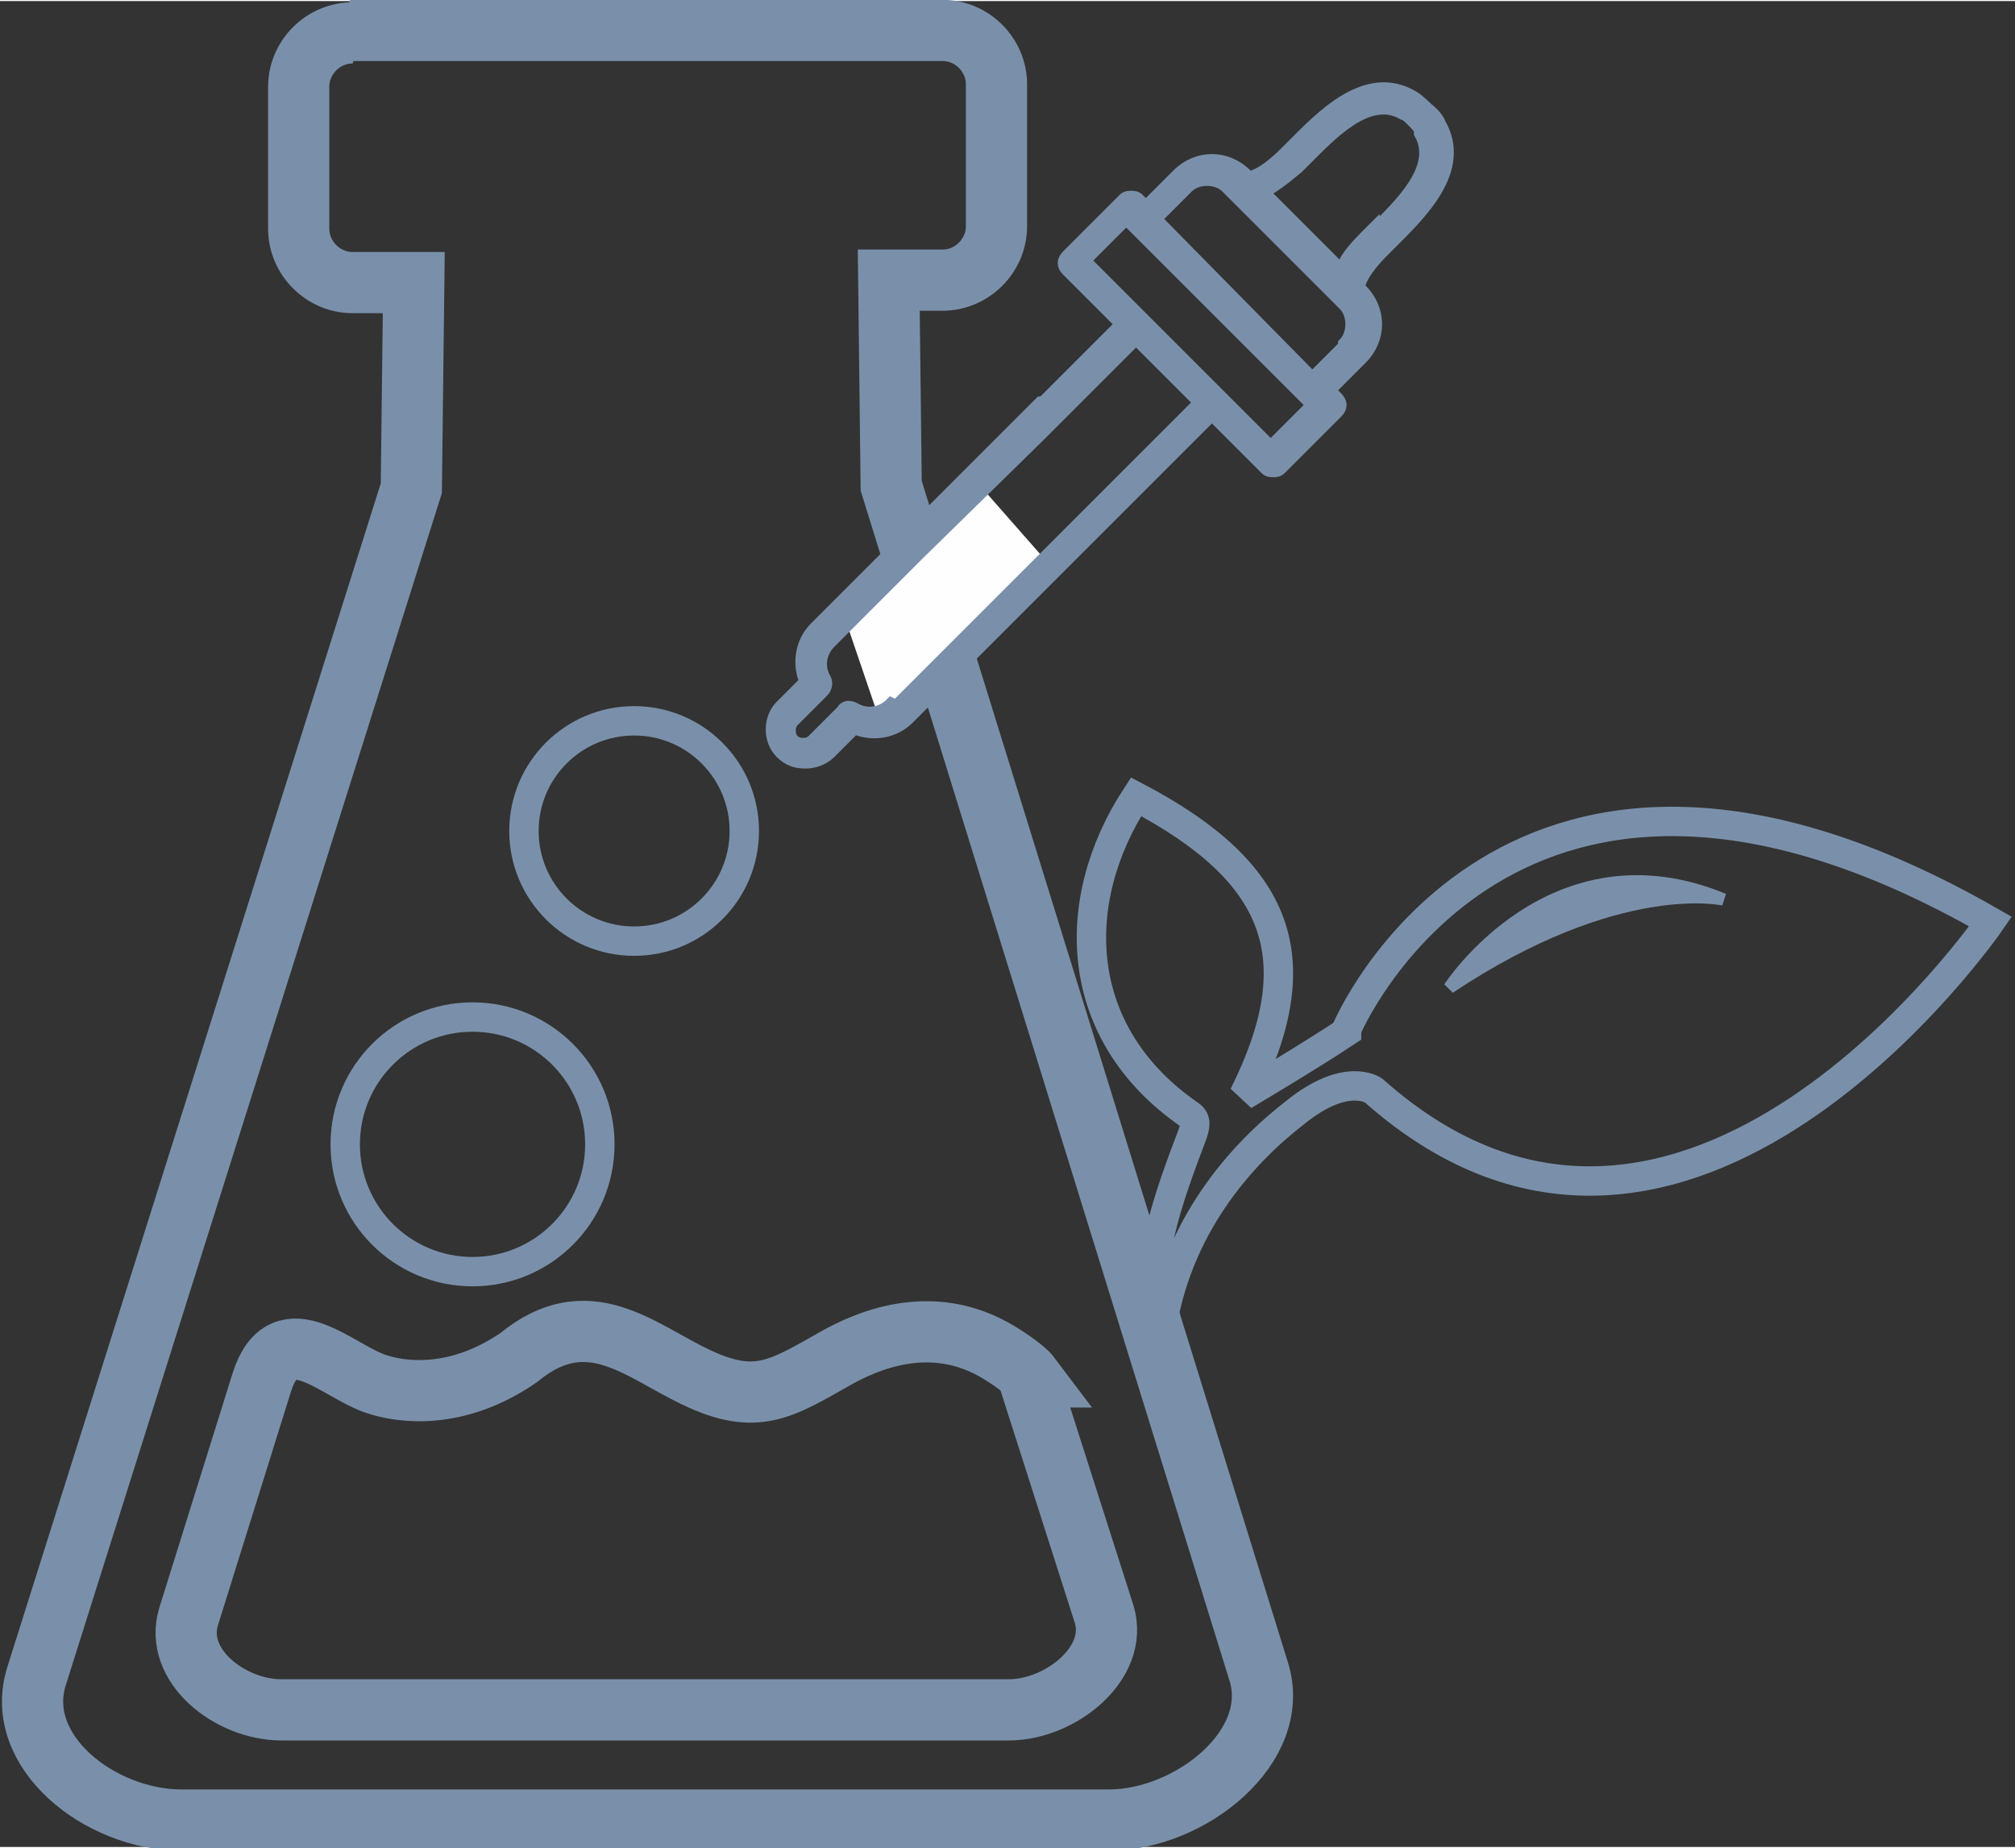
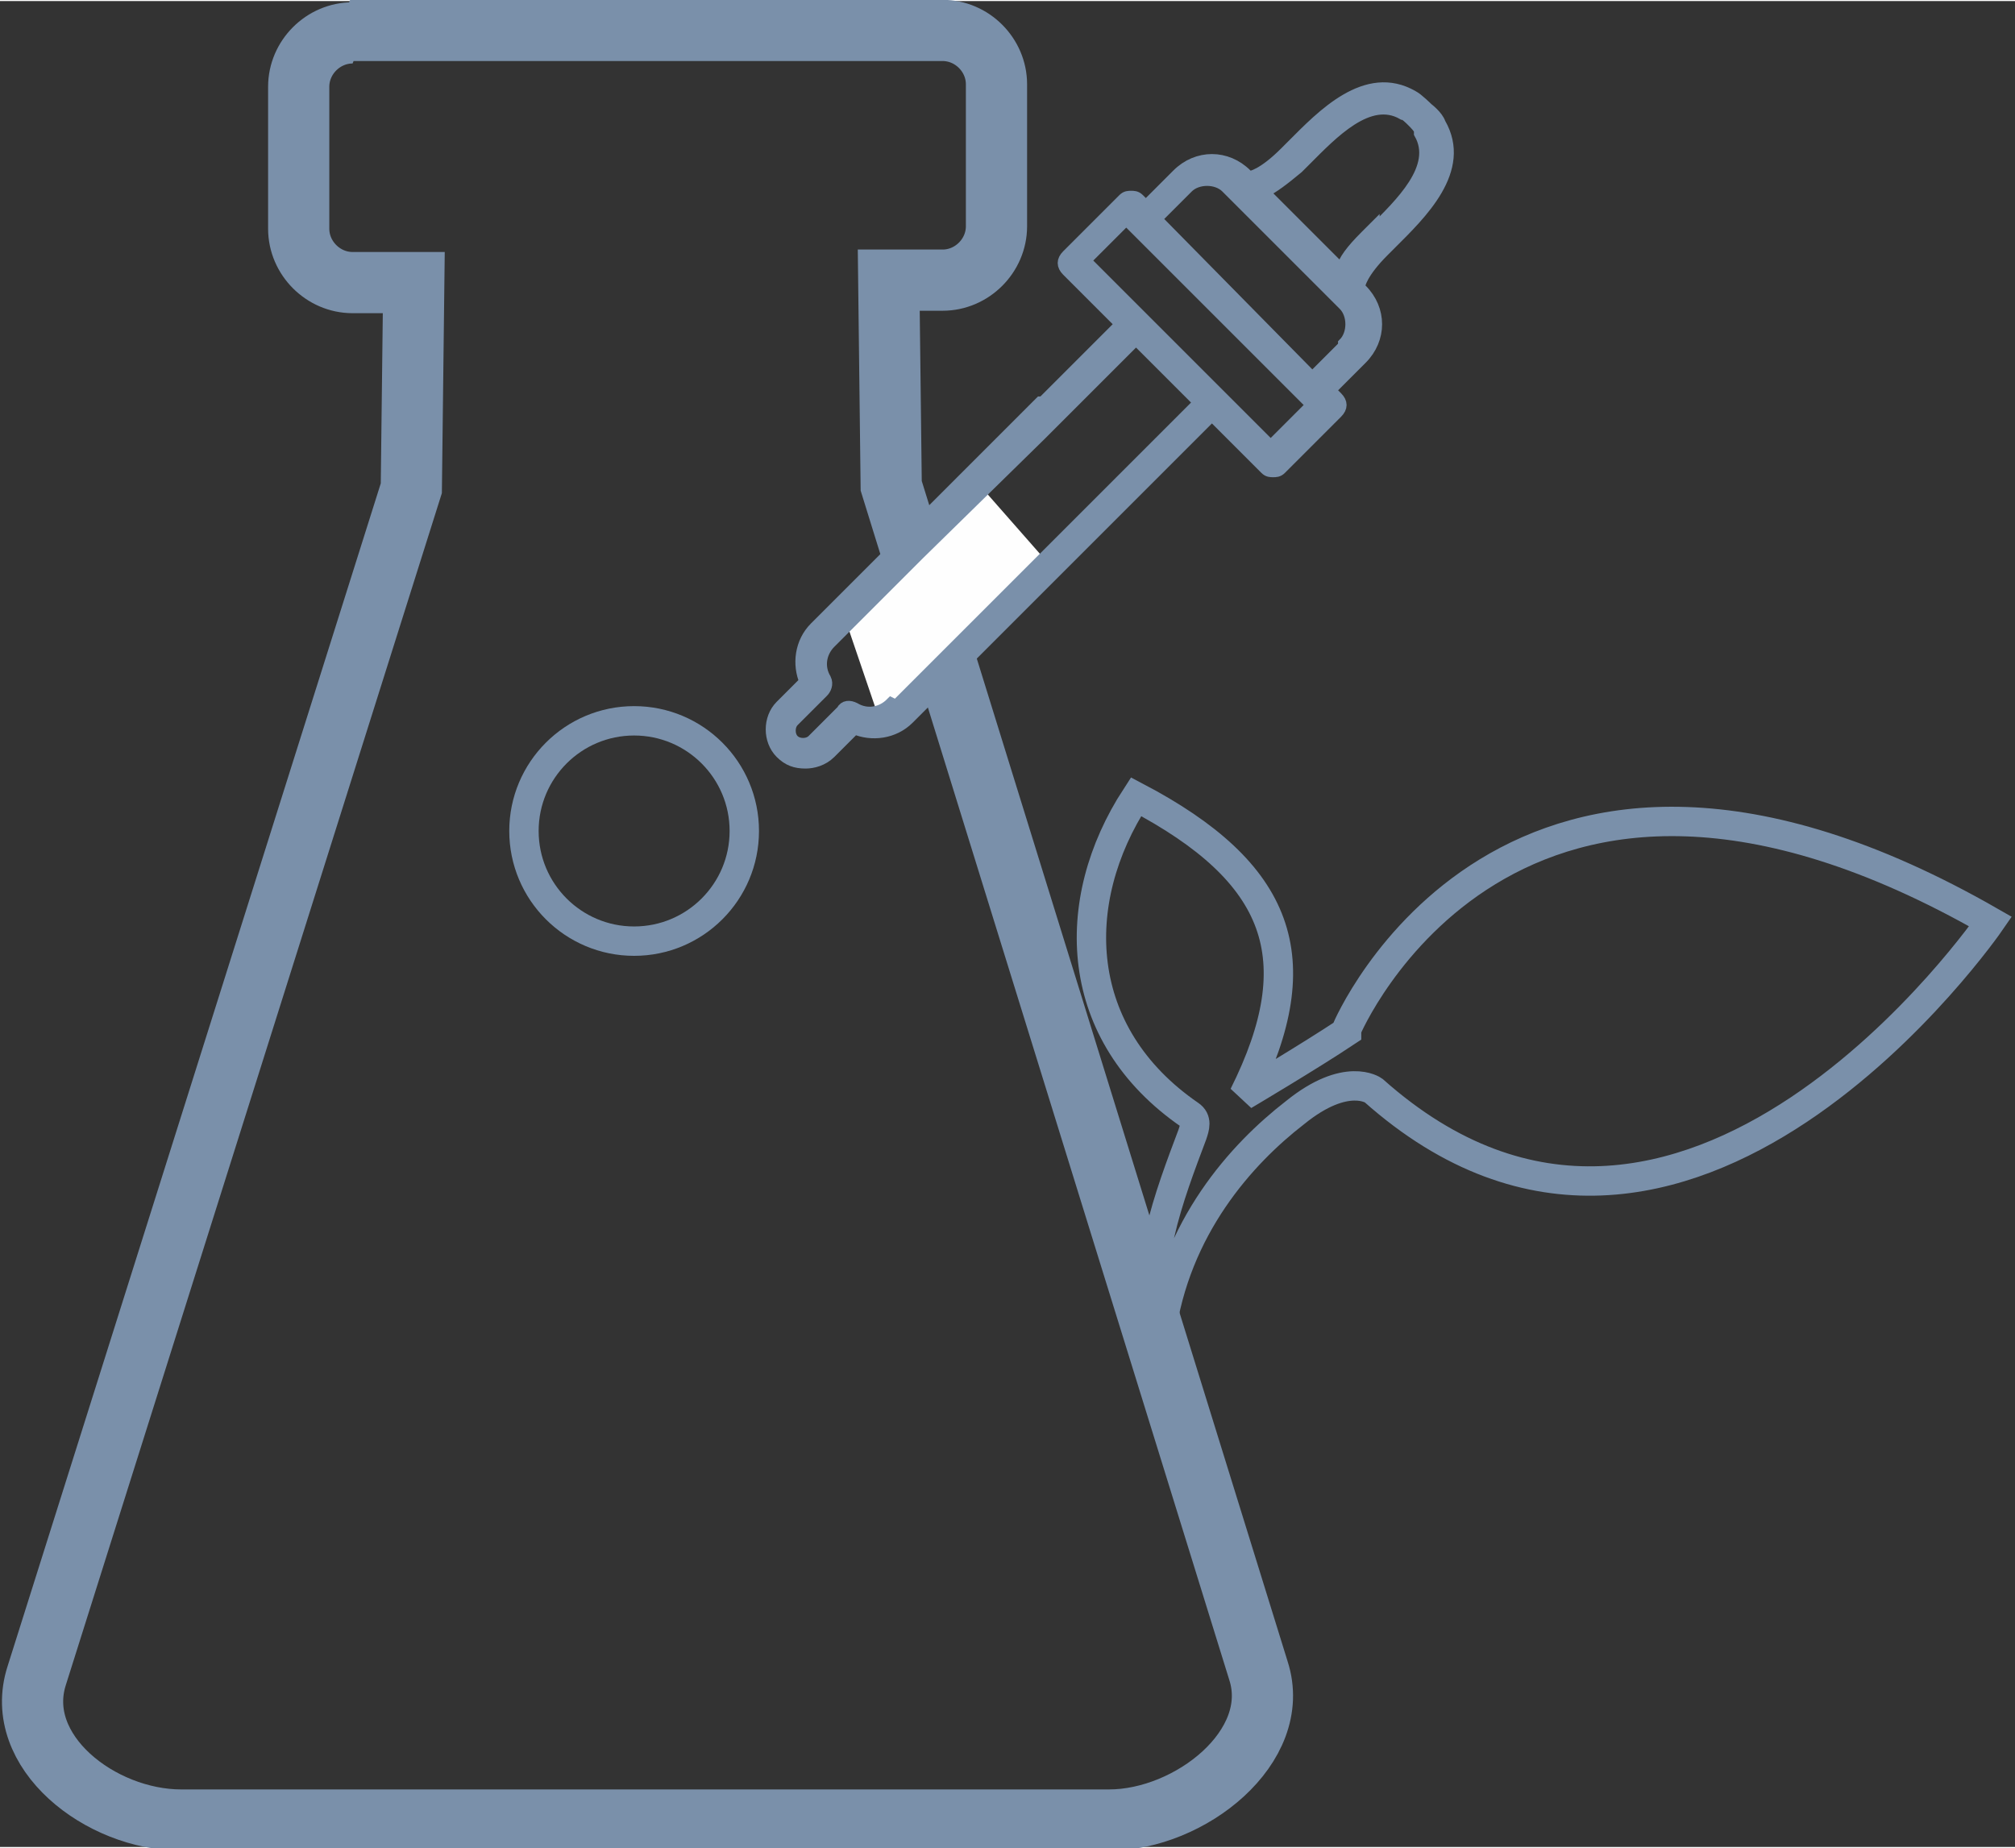
<svg xmlns="http://www.w3.org/2000/svg" xml:space="preserve" width="0.459in" height="0.421in" version="1.1" style="shape-rendering:geometricPrecision; text-rendering:geometricPrecision; image-rendering:optimizeQuality; fill-rule:evenodd; clip-rule:evenodd" viewBox="0 0 8.23 7.54">
  <rect x="0" y="0" width="8.23" height="7.54" fill="#333333" stroke="none" />
  <defs>
    <style type="text/css">
   
    .str2 {stroke:#7A90AA;stroke-width:0.25;stroke-miterlimit:2.613}
    .str0 {stroke:#7A90AA;stroke-width:0.12;stroke-miterlimit:2.613}
    .str3 {stroke:#FEFEFE;stroke-width:0.05;stroke-miterlimit:2.613}
    .str1 {stroke:#7A90AA;stroke-width:0.05;stroke-miterlimit:2.613}
    .fil0 {fill:none}
    .fil2 {fill:#FEFEFE}
    .fil1 {fill:#7A90AA}
    .fil3 {fill:#7A90AA;fill-rule:nonzero}
   
  </style>
  </defs>
  <g id="Layer_x0020_1">
    <path class="fil0 str0" d="M5.5 4.2c0,0 0.66,-1.57 2.63,-0.44 0,0 -1.25,1.82 -2.52,0.69 0,0 -0.11,-0.08 -0.32,0.09 -0.22,0.17 -0.49,0.47 -0.55,0.91 -0.09,-0.25 0.04,-0.58 0.13,-0.82 0.01,-0.03 0.02,-0.06 -0.01,-0.08 -0.48,-0.33 -0.5,-0.87 -0.22,-1.3 0.59,0.31 0.72,0.66 0.44,1.22 0,0 0.27,-0.16 0.42,-0.26z" />
-     <path class="fil1 str1" d="M5.92 4.03c0,0 0.42,-0.65 1.12,-0.36 0,0 -0.43,-0.1 -1.12,0.36z" />
    <path class="fil0 str2" d="M1.43 0.12l2.42 0c0.12,0 0.22,0.1 0.22,0.22l0 0.58c0,0.12 -0.1,0.22 -0.22,0.22l-0.22 0 0.01 0.84 1.5 4.84c0.1,0.31 -0.28,0.61 -0.61,0.61l-3.79 0c-0.33,0 -0.69,-0.28 -0.59,-0.59l1.53 -4.85 0.01 -0.84 -0.25 0c-0.12,0 -0.22,-0.1 -0.22,-0.22l0 -0.58c0,-0.12 0.1,-0.22 0.22,-0.22z" />
-     <path class="fil0 str2" d="M4.2 5.62l0.31 0.97c0.06,0.2 -0.18,0.39 -0.39,0.39l-2.97 0c-0.21,0 -0.44,-0.18 -0.38,-0.38l0.3 -0.96c0.09,-0.28 0.31,-0.04 0.47,0.01 0.09,0.03 0.32,0.07 0.58,-0.11 0.28,-0.23 0.49,-0.03 0.72,0.08 0.25,0.12 0.35,0.05 0.58,-0.08 0.11,-0.06 0.38,-0.19 0.66,-0.02 0,0 0.1,0.06 0.13,0.1z" />
-     <circle class="fil0 str0" cx="1.93" cy="4.67" r="0.52" />
    <circle class="fil0 str0" cx="2.59" cy="3.39" r="0.45" />
    <polygon class="fil2 str3" points="3.97,1.98 3.46,2.47 3.62,2.94 4.26,2.31 " />
    <path class="fil3 str1" d="M4.25 1.64l-0.63 0.63 -0.29 0.29c-0.06,0.06 -0.07,0.15 -0.04,0.22l-0.1 0.1c-0.05,0.05 -0.05,0.14 -0,0.19 0.03,0.03 0.06,0.04 0.1,0.04 0.03,0 0.07,-0.01 0.1,-0.04l0.1 -0.1c0.07,0.03 0.16,0.02 0.22,-0.04l1.24 -1.24 0.22 0.22c0.01,0.01 0.02,0.01 0.03,0.01 0.01,0 0.02,-0 0.03,-0.01l0.23 -0.23c0.02,-0.02 0.02,-0.04 0,-0.06l-0.03 -0.03 0.13 -0.13c0.04,-0.04 0.06,-0.09 0.06,-0.14 0,-0.05 -0.02,-0.1 -0.06,-0.14l-0.01 -0.01c0,-0.01 0.01,-0.06 0.1,-0.15 0.01,-0.01 0.02,-0.02 0.03,-0.03 0.12,-0.12 0.31,-0.3 0.2,-0.49l0 0c-0.01,-0.03 -0.05,-0.06 -0.05,-0.06 -0,-0 -0.04,-0.04 -0.06,-0.05 -0.19,-0.11 -0.37,0.08 -0.49,0.2 -0.01,0.01 -0.02,0.02 -0.03,0.03 -0.09,0.09 -0.14,0.1 -0.15,0.1l-0.01 -0.01c-0.08,-0.08 -0.2,-0.08 -0.28,-0l-0.13 0.13 -0.03 -0.03c-0.01,-0.01 -0.02,-0.01 -0.03,-0.01 -0.01,0 -0.02,0 -0.03,0.01l-0.23 0.23c-0.02,0.02 -0.02,0.04 0,0.06l0.22 0.22 -0.32 0.32zm-0.61 1.23c-0.04,0.04 -0.1,0.05 -0.15,0.02 -0.02,-0.01 -0.04,-0.01 -0.05,0.01l-0.12 0.12c-0.02,0.02 -0.06,0.02 -0.08,0 -0.02,-0.02 -0.02,-0.06 0,-0.08l0.12 -0.12c0.01,-0.01 0.02,-0.03 0.01,-0.05 -0.03,-0.05 -0.02,-0.11 0.02,-0.15l0.36 -0.36 0.5 -0.49c0.13,-0.13 0.26,-0.26 0.39,-0.39l0.26 0.26 -1.24 1.24zm1.55 -1.05l-0.76 -0.76 0.17 -0.17 0.76 0.76 -0.17 0.17zm0.3 -0.41l-0.13 0.13 -0.64 -0.65 0.13 -0.13c0.02,-0.02 0.05,-0.03 0.08,-0.03l0 0c0.03,0 0.06,0.01 0.08,0.03l0.48 0.48c0.02,0.02 0.03,0.05 0.03,0.08 0,0.03 -0.01,0.06 -0.03,0.08l0 0zm0.12 -0.48c-0.01,0.01 -0.02,0.02 -0.03,0.03 -0.06,0.06 -0.09,0.1 -0.1,0.14l-0.32 -0.32c0.04,-0.02 0.08,-0.05 0.14,-0.1 0.01,-0.01 0.02,-0.02 0.03,-0.03 0.11,-0.11 0.26,-0.27 0.4,-0.19 0,0 0,0 0,0 0.01,0 0.03,0.02 0.04,0.03 0.01,0.01 0.03,0.03 0.03,0.04 0,0 0,0 0,0.01 0.08,0.14 -0.08,0.29 -0.19,0.4l0 0z" />
  </g>
</svg>